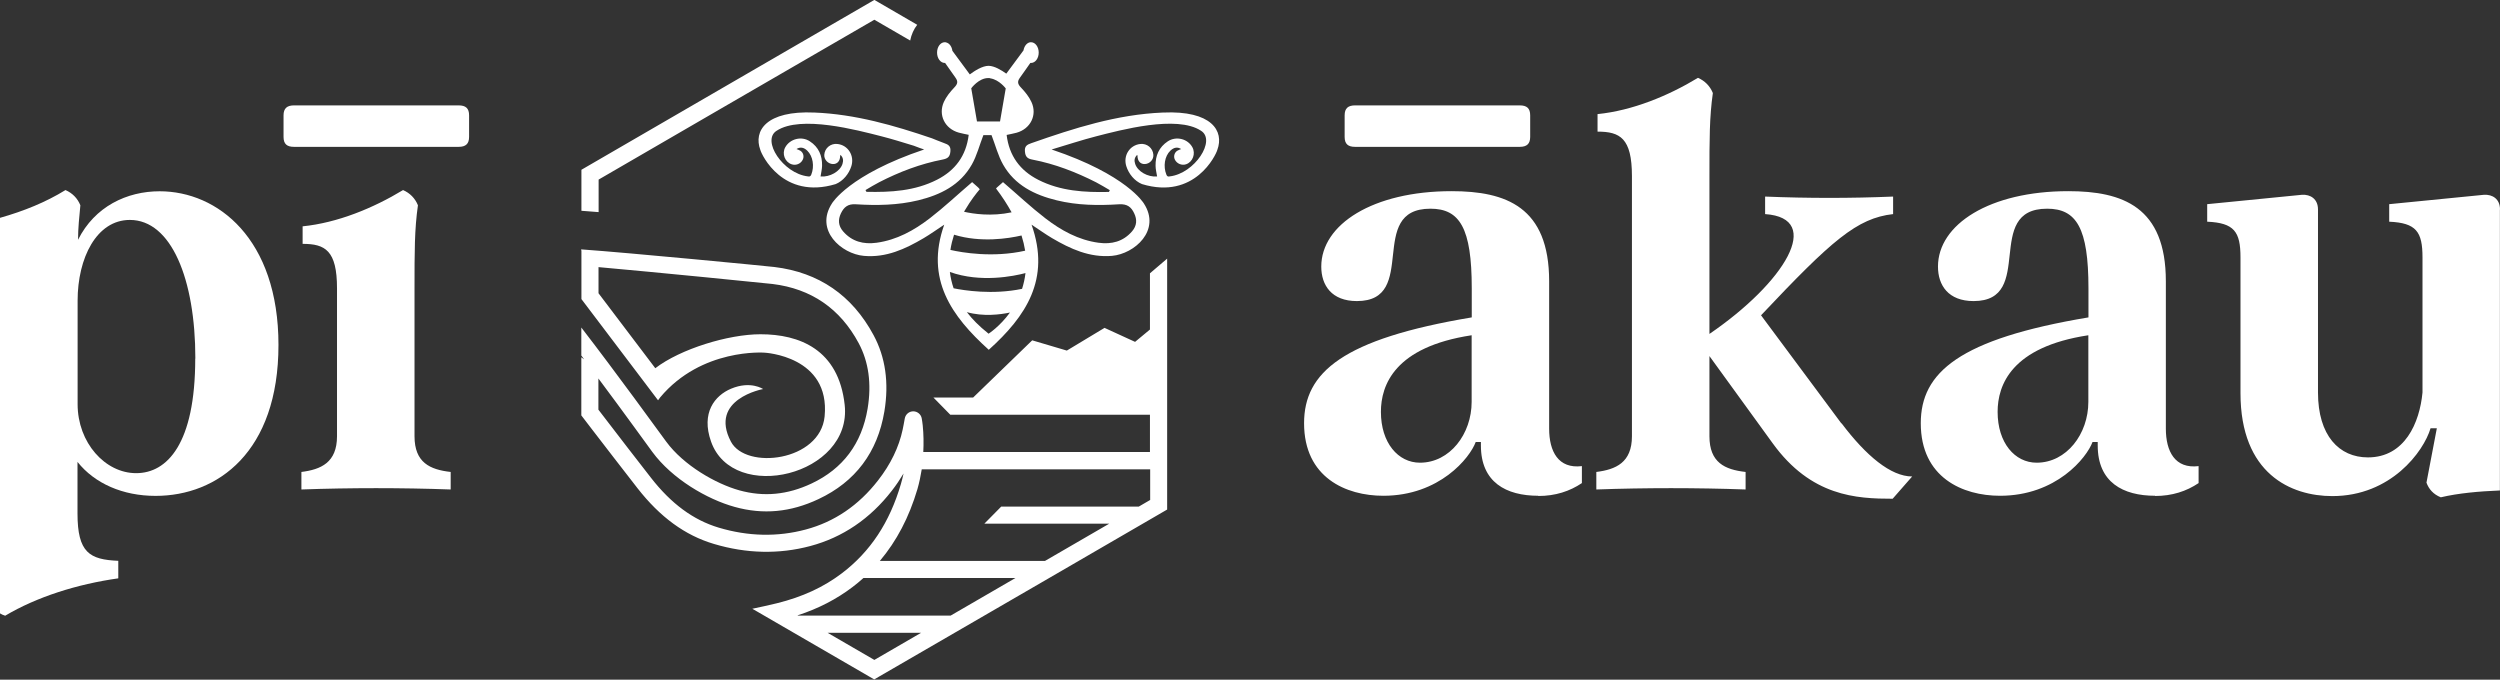
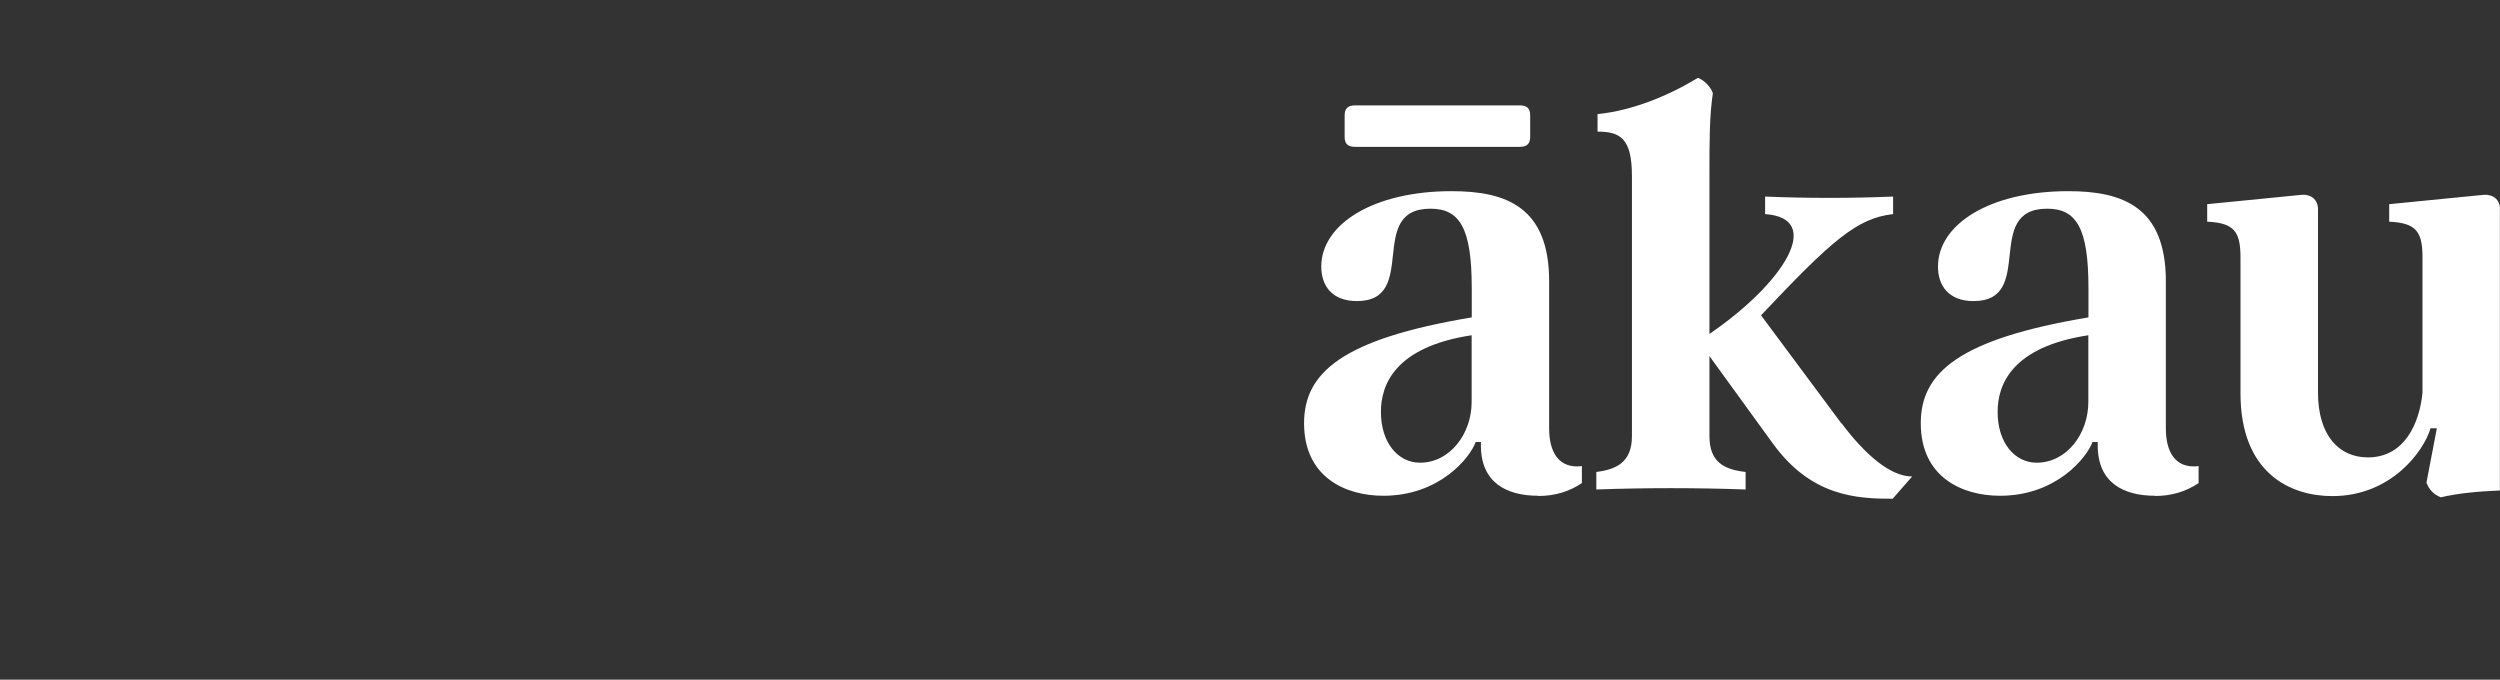
<svg xmlns="http://www.w3.org/2000/svg" viewBox="0 0 226.77 61.65" data-name="Layer 1" id="Layer_1">
  <rect x="0" y="0" width="226.77" height="61.65" fill="#333333" stroke="none" />
  <defs>
    <style>
      .cls-1 {
        fill: #fff;
      }
    </style>
  </defs>
  <path d="M138.8,12.42v-1.96c0-.64-.31-.9-.94-.9h-14.95c-.62,0-.94.26-.94.9v1.96c0,.64.31.9.94.9h14.95c.63,0,.94-.27.94-.9M133.49,36.45c0,2.92-1.98,5.52-4.69,5.52-1.98,0-3.54-1.8-3.54-4.61,0-2.44,1.25-5.89,8.23-6.95v6.05ZM139.53,44.99c1.56,0,2.86-.43,3.96-1.17v-1.54c-2.14.26-2.97-1.33-2.97-3.4v-13.37c0-6.74-3.91-8.17-8.85-8.17-7.14,0-11.82,3.02-11.82,6.84,0,1.7.94,3.13,3.23,3.13,5.68,0,.83-8.38,6.67-8.38,2.66,0,3.75,1.75,3.75,7.21v2.65c-11.72,1.96-15.21,4.99-15.21,9.6,0,4.93,3.8,6.58,7.19,6.58,5.1,0,7.86-3.45,8.38-4.88h.47v.32c0,3.34,2.29,4.56,5.21,4.56M167.03,38.41l-7.29-9.81c6.41-6.79,8.7-8.81,11.98-9.18v-1.59c-3.85.16-7.71.16-11.61,0v1.59c5.36.37,1.77,6.21-5.05,10.87v-14.32c0-3.34,0-5.36.31-7.53-.26-.64-.73-1.11-1.35-1.38-2.71,1.64-5.94,2.97-9.11,3.29v1.59c2.03,0,3.12.58,3.12,4.03v23.6c0,2.39-1.46,3.02-3.23,3.24v1.59c4.48-.16,9.06-.16,13.54,0v-1.59c-1.88-.21-3.28-.85-3.28-3.24v-7.27l5.73,7.9c3.49,4.83,7.6,5.04,10.89,5.04l1.77-2.02c-1.93,0-4.17-1.86-6.41-4.83M189.43,36.45c0,2.92-1.98,5.52-4.69,5.52-1.98,0-3.54-1.8-3.54-4.61,0-2.44,1.25-5.89,8.23-6.95v6.05ZM195.47,44.99c1.56,0,2.86-.43,3.96-1.17v-1.54c-2.14.26-2.97-1.33-2.97-3.4v-13.37c0-6.74-3.91-8.17-8.85-8.17-7.14,0-11.82,3.02-11.82,6.84,0,1.7.94,3.13,3.23,3.13,5.68,0,.83-8.38,6.67-8.38,2.66,0,3.75,1.75,3.75,7.21v2.65c-11.72,1.96-15.21,4.99-15.21,9.6,0,4.93,3.8,6.58,7.19,6.58,5.1,0,7.86-3.45,8.39-4.88h.47v.32c0,3.34,2.29,4.56,5.21,4.56M226.77,19c0-.95-.68-1.38-1.46-1.33l-8.59.85v1.59c2.45.11,3.02.9,3.02,3.24v12.25c-.26,2.76-1.61,5.89-4.95,5.89-2.6,0-4.53-1.96-4.53-5.89v-16.6c0-.95-.68-1.38-1.46-1.33l-8.59.85v1.59c2.45.11,3.02.9,3.02,3.24v12.31c0,7.32,4.58,9.34,8.33,9.34,5.31,0,8.28-4.03,8.91-6.15h.57l-.94,4.93c.21.58.62,1.06,1.3,1.33,1.61-.38,3.45-.54,5.36-.62v-25.48Z" class="cls-1" />
-   <path d="M27.34,42.81v1.59c4.48-.16,9.06-.16,13.54,0v-1.59c-1.88-.21-3.28-.85-3.28-3.24v-13.42c0-3.34,0-5.36.31-7.53-.26-.64-.73-1.11-1.35-1.38-2.71,1.64-5.94,2.97-9.11,3.29v1.59c2.03,0,3.12.58,3.12,4.03v13.42c0,2.39-1.46,3.02-3.23,3.24M17.71,32.52c0,7.74-2.55,10.4-5.36,10.4s-5.31-2.76-5.31-6.26v-9.39c0-3.87,1.72-7.32,4.74-7.32,3.75,0,5.94,5.36,5.94,12.57M25.26,31.3c0-9.65-5.52-13.95-10.78-13.95-2.97,0-5.89,1.38-7.4,4.4,0-1.06.11-2.07.21-3.13-.26-.64-.73-1.11-1.35-1.38-1.8,1.11-3.79,1.91-5.94,2.52v35.88c.15.09.3.16.47.21,2.86-1.7,6.51-2.86,10.26-3.39v-1.59c-2.61-.11-3.7-.74-3.7-4.3v-4.67c1.56,1.96,4.11,3.08,7.08,3.08,5.63,0,11.15-3.98,11.15-13.69M42.55,12.42v-1.96c0-.64-.31-.9-.94-.9h-14.95c-.62,0-.94.27-.94.9v1.96c0,.64.31.9.94.9h14.95c.62,0,.94-.26.94-.9" class="cls-1" />
-   <path d="M83.22,44.36c.17-.59.29-1.19.39-1.79h20.72v2.78l-1.03.6h-12.48l-1.53,1.55h11.33l-5.83,3.38h-14.98c1.52-1.8,2.65-3.95,3.41-6.52M78.31,52.43h13.8c-1.96,1.14-3.92,2.27-5.88,3.41h-13.84l-.06-.03h.04c1.87-.61,3.51-1.46,4.96-2.56.34-.26.67-.53.98-.81M75.07,57.4h8.48c-1.41.82-2.83,1.64-4.24,2.46l-4.24-2.46ZM52.74,22.72h0v4.41c2.31,3.05,6.27,8.27,6.95,9.18l.19-.26c3.76-4.5,9.47-4.06,9.47-4.06,0,0,5.98.3,5.45,5.78-.4,4.08-7.14,4.88-8.5,2.29-2.03-3.87,2.92-4.77,2.92-4.77,0,0-1.13-.78-2.91-.03-1.47.62-2.74,2.18-1.81,4.8,2,5.66,12.82,3.06,12.12-3.33-.55-5.05-4.12-6.41-7.64-6.41-2.91,0-7.26,1.33-9.54,3.08-1.37-1.81-3.56-4.71-5.15-6.8v-2.37c5.06.45,15.22,1.46,15.79,1.53,3.5.43,6.13,2.23,7.81,5.37.91,1.7,1.18,3.69.81,5.93-.53,3.18-2.24,5.46-5.09,6.8-2.19,1.03-4.33,1.23-6.54.62-2.15-.6-5.06-2.27-6.64-4.42-.68-.92-4.46-6.15-7.7-10.35v2.54c.09.11.17.23.26.35l-.26-.19v5.27l.95,1.24c1.28,1.66,2.72,3.54,4.15,5.37,2.04,2.61,4.3,4.27,6.93,5.05,2.95.88,5.9.95,8.74.19,2.93-.78,5.42-2.47,7.39-5.01.4-.51.75-1.04,1.07-1.57-.07.32-.15.64-.24.95-1.02,3.49-2.77,6.13-5.34,8.09-1.67,1.27-3.6,2.16-5.91,2.73-.69.17-1.48.34-2.23.5l.47.27,10.59,6.14.39-.23c5.2-3.01,10.4-6.03,15.6-9.04l10.58-6.14v-22.76l-1.56,1.33v5.1l-1.35,1.12-2.77-1.27-3.42,2.06-3.14-.93-5.36,5.19h-3.6l1.53,1.56h18.11v3.38h-20.56c.04-.8.03-1.6-.05-2.4-.03-.22-.05-.44-.09-.64-.06-.37-.39-.65-.77-.65h0c-.38,0-.7.27-.77.65-.06.37-.13.69-.19,1-.34,1.6-1.09,3.15-2.23,4.61-1.76,2.27-3.97,3.77-6.56,4.46-2.57.69-5.22.63-7.9-.17-2.3-.69-4.31-2.17-6.14-4.52-1.42-1.82-2.87-3.7-4.14-5.36l-.63-.82v-2.83c2.36,3.16,4.49,6.12,4.89,6.66,1.8,2.45,4.97,4.3,7.47,4.99,2.58.72,5.07.49,7.61-.71,3.34-1.57,5.35-4.24,5.97-7.95.43-2.59.1-4.92-.98-6.92-1.94-3.61-4.96-5.69-8.99-6.18-.85-.1-13.07-1.28-17.53-1.6v.09ZM82.56,3.68c.11-.55.33-1.04.64-1.43l-3.89-2.26-.39.23c-4.77,2.76-9.53,5.53-14.3,8.29l-11.88,6.89v3.72c.45.03.97.07,1.56.12v-2.95l11.1-6.44c4.64-2.69,9.28-5.38,13.91-8.06l3.26,1.89ZM101.53,18.53c.73-.04,1.09.26,1.35.82.28.58.24,1.13-.19,1.63-.81.94-1.86,1.2-3.04,1.04-1.83-.25-3.4-1.12-4.83-2.22-1.31-1.01-2.52-2.15-3.84-3.28-.14.13-.34.29-.53.47-.04.03-.07.07-.1.11.57.75,1.03,1.47,1.41,2.16-1.83.39-3.47.14-4.31-.05.02-.03.04-.07.05-.1,0,0,0,0,0,0,.01-.02.03-.04.04-.06.51-.87,1.03-1.53,1.33-1.88-.05-.06-.1-.13-.16-.18-.19-.17-.39-.34-.53-.47-1.32,1.13-2.53,2.27-3.84,3.28-1.43,1.1-3,1.97-4.83,2.22-1.18.16-2.23-.1-3.04-1.04-.43-.5-.47-1.05-.19-1.63.27-.56.63-.87,1.35-.82,1.9.12,3.8.09,5.66-.36,2.01-.49,3.8-1.37,4.86-3.24.46-.81.69-1.75,1.05-2.67,0,0,.01,0,.02,0h.7s.01,0,.02,0c.36.93.59,1.86,1.05,2.67,1.06,1.87,2.85,2.75,4.86,3.24,1.87.46,3.77.48,5.66.36M91.23,8.01l-.52,3.01h-2.09l-.52-3.01s.68-.94,1.56-.93c.06,0,.13,0,.19.03.79.13,1.37.9,1.37.9M86.21,22.67c.07-.48.19-.94.33-1.38,2.42.74,4.91.35,6.12.07.15.48.26.94.33,1.38-2.93.66-5.73.17-6.78-.07M86.16,24.67c2.8,1,5.8.38,6.86.1-.06.51-.17.99-.31,1.43-2.69.56-5.27.14-6.21-.05-.17-.5-.28-.99-.34-1.48M87.69,28.31c1.52.43,3.05.22,3.92.04-.92,1.27-1.94,1.92-1.94,1.92-.03-.02-.05-.05-.08-.07v.04-.04c-.78-.62-1.4-1.25-1.89-1.89M105.46,10.21c-4.14.17-8.05,1.42-11.92,2.78-.38.13-.62.27-.57.76.04.48.24.65.69.73,2.03.39,3.94,1.13,5.77,2.06.42.22.83.47,1.24.71-.03.05-.05.11-.08.16-2.2.05-4.39-.07-6.41-1.1-1.65-.84-2.64-2.17-2.87-4.07.31-.07.61-.12.9-.2,1.26-.35,1.9-1.6,1.35-2.79-.22-.48-.57-.91-.94-1.3-.29-.3-.37-.53-.12-.88.33-.45.64-.91.96-1.36.02,0,.04,0,.06,0,.39,0,.7-.42.7-.94s-.31-.94-.7-.94c-.04,0-.08,0-.12.02,0,0,0-.01-.01-.02,0,0-.01.02-.02.02-.26.08-.47.36-.53.72-.53.71-1.03,1.4-1.56,2.11-.43-.31-1.07-.7-1.6-.71-.58,0-1.28.46-1.71.78-.53-.72-1.05-1.42-1.58-2.14-.05-.39-.28-.7-.57-.76,0,0,0-.01-.01-.02,0,0,0,0-.01.01-.03,0-.06-.01-.1-.01-.39,0-.7.42-.7.94s.31.94.7.94c.01,0,.02,0,.03,0,.31.45.63.9.95,1.35.25.35.17.58-.12.88-.37.39-.72.82-.94,1.3-.54,1.19.09,2.44,1.35,2.79.29.08.58.13.9.2-.23,1.9-1.22,3.23-2.87,4.07-2.02,1.03-4.21,1.15-6.41,1.1-.03-.05-.05-.11-.08-.16.41-.24.81-.49,1.24-.71,1.83-.94,3.74-1.67,5.77-2.06.45-.09.65-.25.69-.73.05-.49-.19-.63-.57-.76-.39-.14-1.09-.43-1.09-.43-3.46-1.18-6.97-2.19-10.66-2.34-4.41-.2-5.56,1.67-4.92,3.39.12.45,2.04,4.54,6.83,3.1.68-.28,1.21-.93,1.43-1.64.29-.95-.31-1.9-1.27-2-.61-.07-1.15.37-1.19.98-.03.43.33.82.77.84.41.02.67-.28.67-.75,0-.02.01-.04.03-.08.26.25.27.52.18.82-.22.68-1.14,1.21-1.99,1.14.05-.32.13-.64.14-.97.02-.92-.31-1.7-1.11-2.22-.75-.5-1.8-.23-2.23.54-.32.58-.04,1.33.57,1.54.39.14.83-.04,1.01-.4.15-.29.07-.64-.2-.82-.11-.07-.24-.11-.36-.16.33-.21.66-.16.98.15.51.5.66,1.42.36,2.17-.07.17-.16.19-.31.16-2.25-.26-4.23-3.27-2.83-4.14,2.19-1.44,7.33-.05,9.49.5.98.25,1.94.55,2.95.86h0c.39.15.71.27.94.34-6.83,2.29-8.36,4.88-8.37,4.9-1.57,2.43.86,4.57,2.9,4.75,2.02.18,3.75-.62,5.43-1.61.59-.35,1.15-.75,1.86-1.22-1.75,4.94.67,8.31,4.04,11.35,3.38-3.04,5.63-6.41,3.88-11.35.71.47,1.27.87,1.86,1.22,1.67.98,3.41,1.78,5.43,1.61,2.05-.18,4.48-2.32,2.9-4.75-.02-.03-1.54-2.61-8.37-4.9,1.44-.43,2.74-.86,4.06-1.2,2.15-.55,7.3-1.95,9.49-.5,1.4.87-.58,3.88-2.83,4.14-.16.04-.25,0-.31-.16-.3-.75-.16-1.67.36-2.17.33-.31.65-.36.98-.15-.12.05-.25.09-.36.16-.27.18-.35.54-.2.82.19.36.63.53,1.01.4.61-.21.88-.97.57-1.54-.42-.77-1.47-1.04-2.23-.54-.8.53-1.13,1.3-1.11,2.22,0,.32.09.64.14.97-.85.07-1.77-.46-1.99-1.14-.1-.3-.08-.57.18-.82.01.04.03.06.03.08,0,.47.26.77.67.75.44-.02.8-.4.77-.84-.04-.61-.58-1.05-1.19-.98-.96.11-1.56,1.05-1.27,2,.22.71.75,1.36,1.43,1.64,4.79,1.45,6.71-2.65,6.83-3.1.64-1.72-.51-3.59-4.92-3.39" class="cls-1" />
</svg>